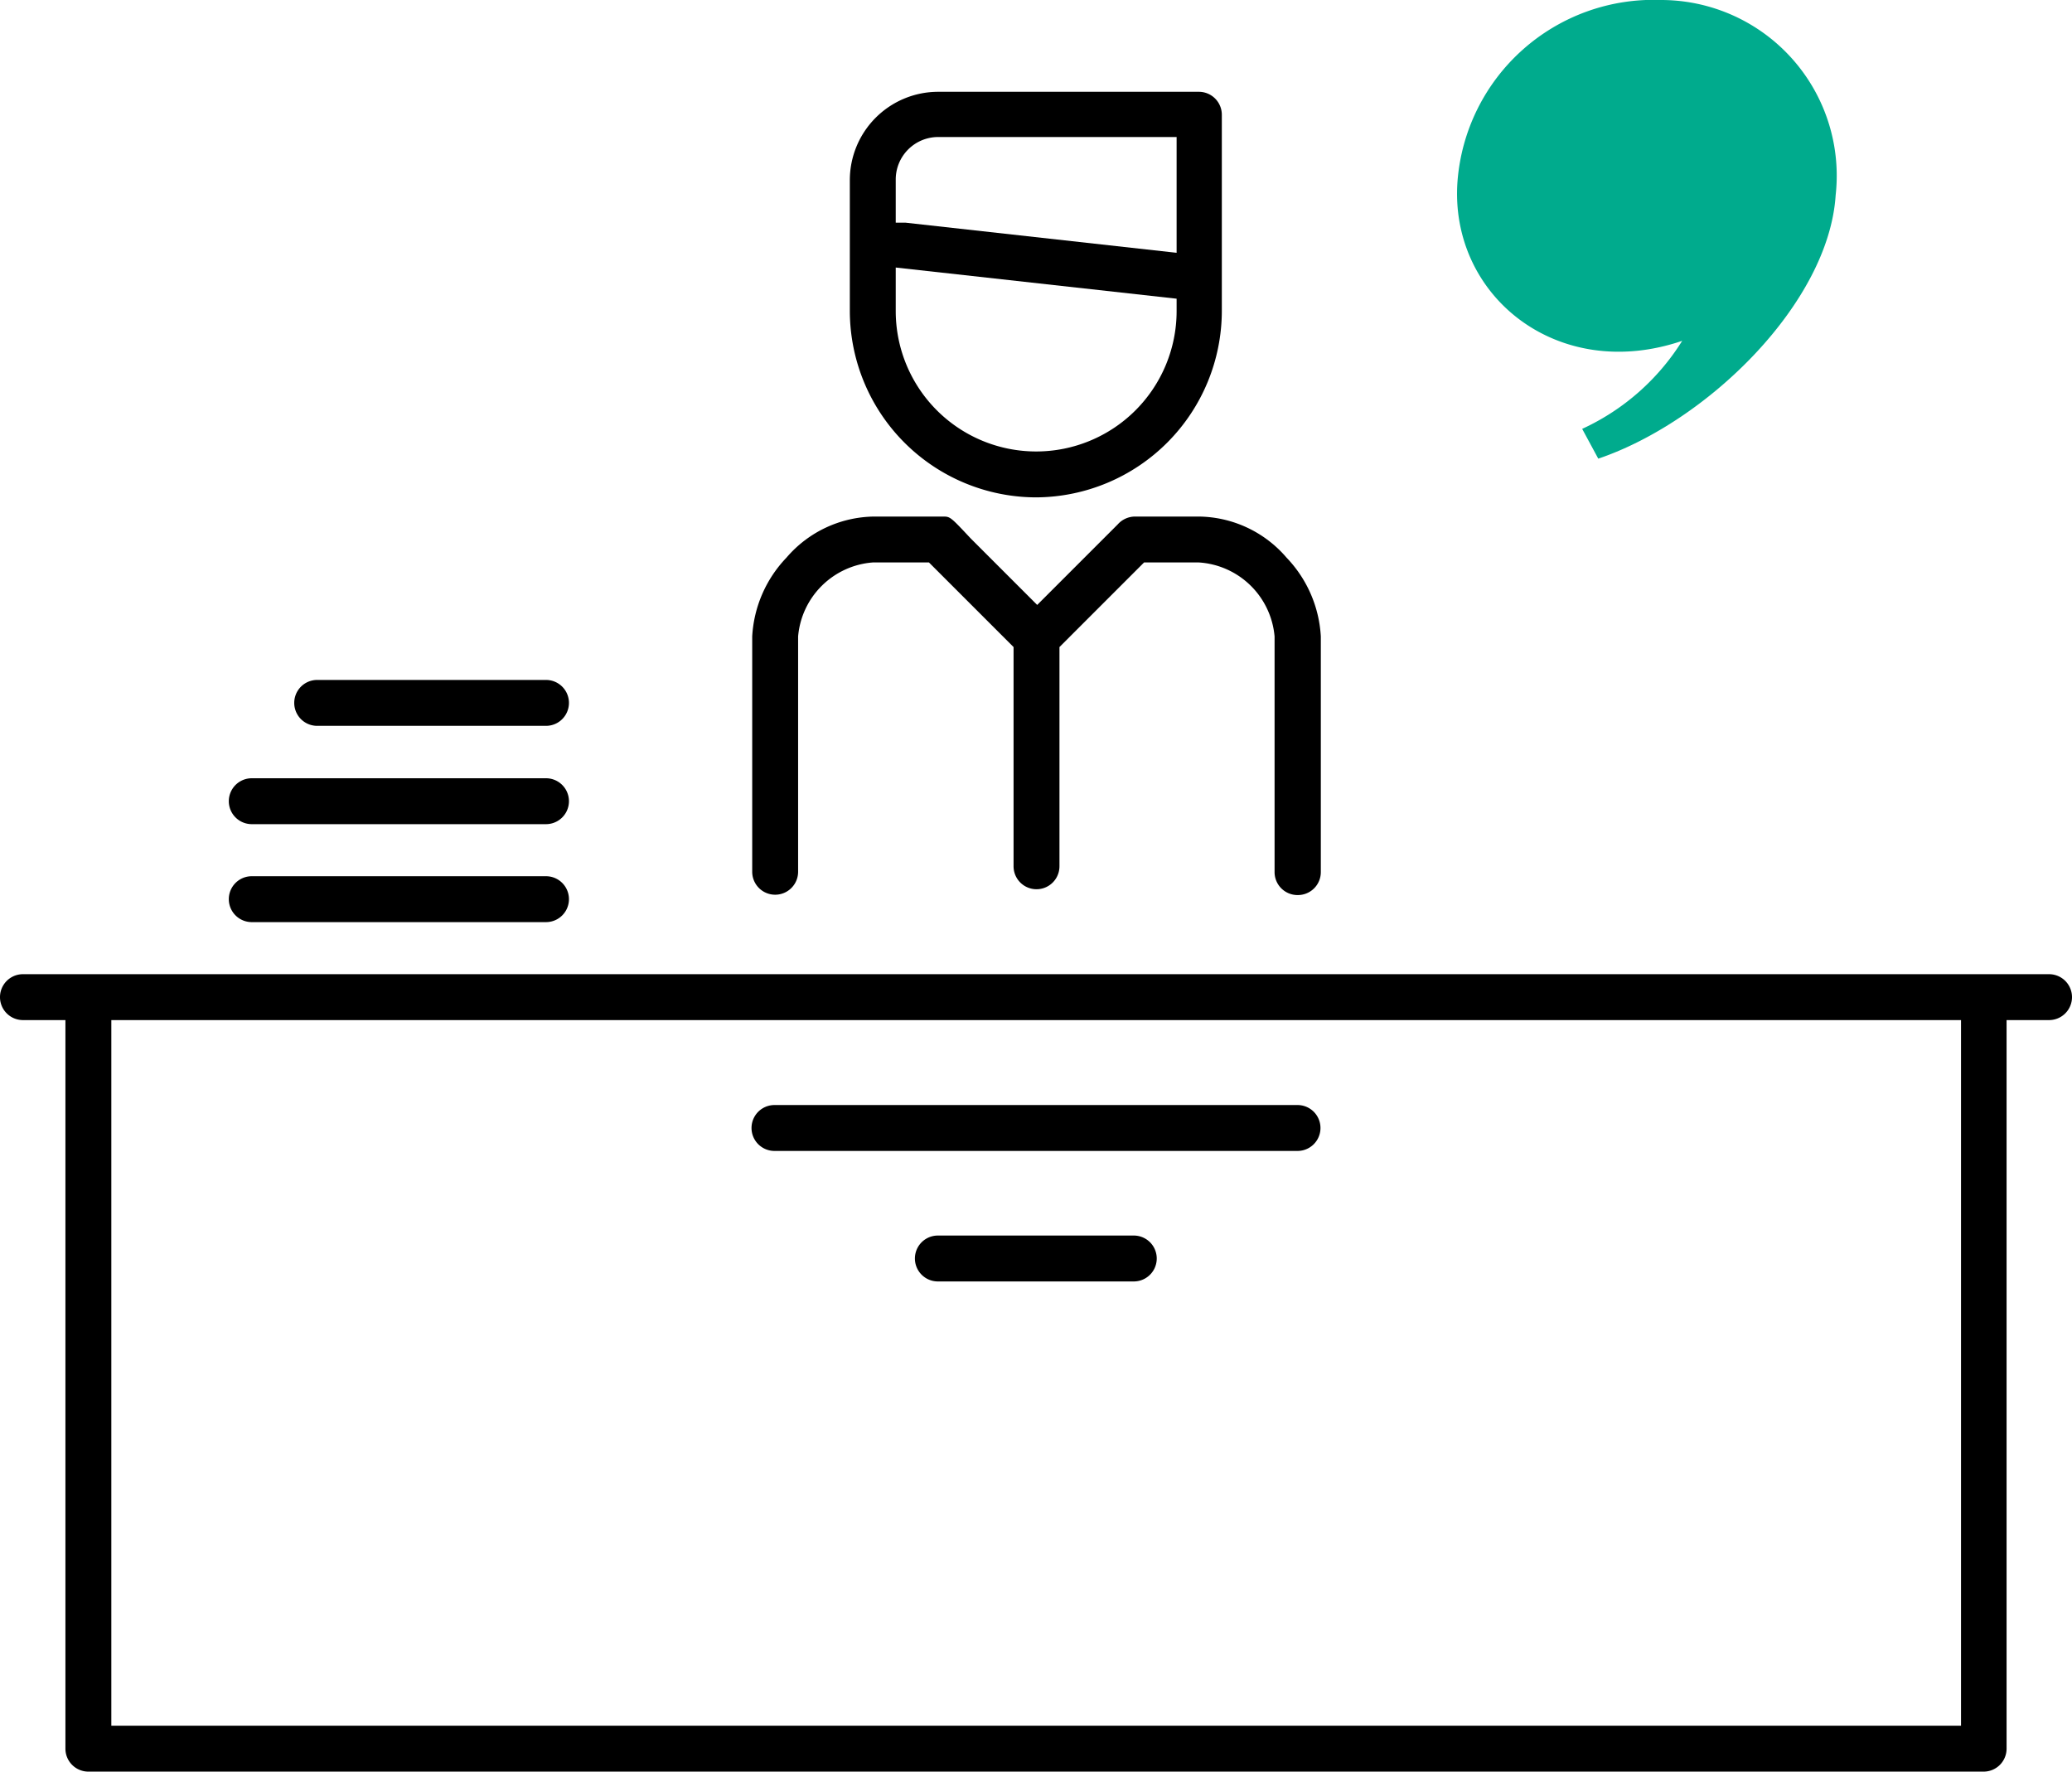
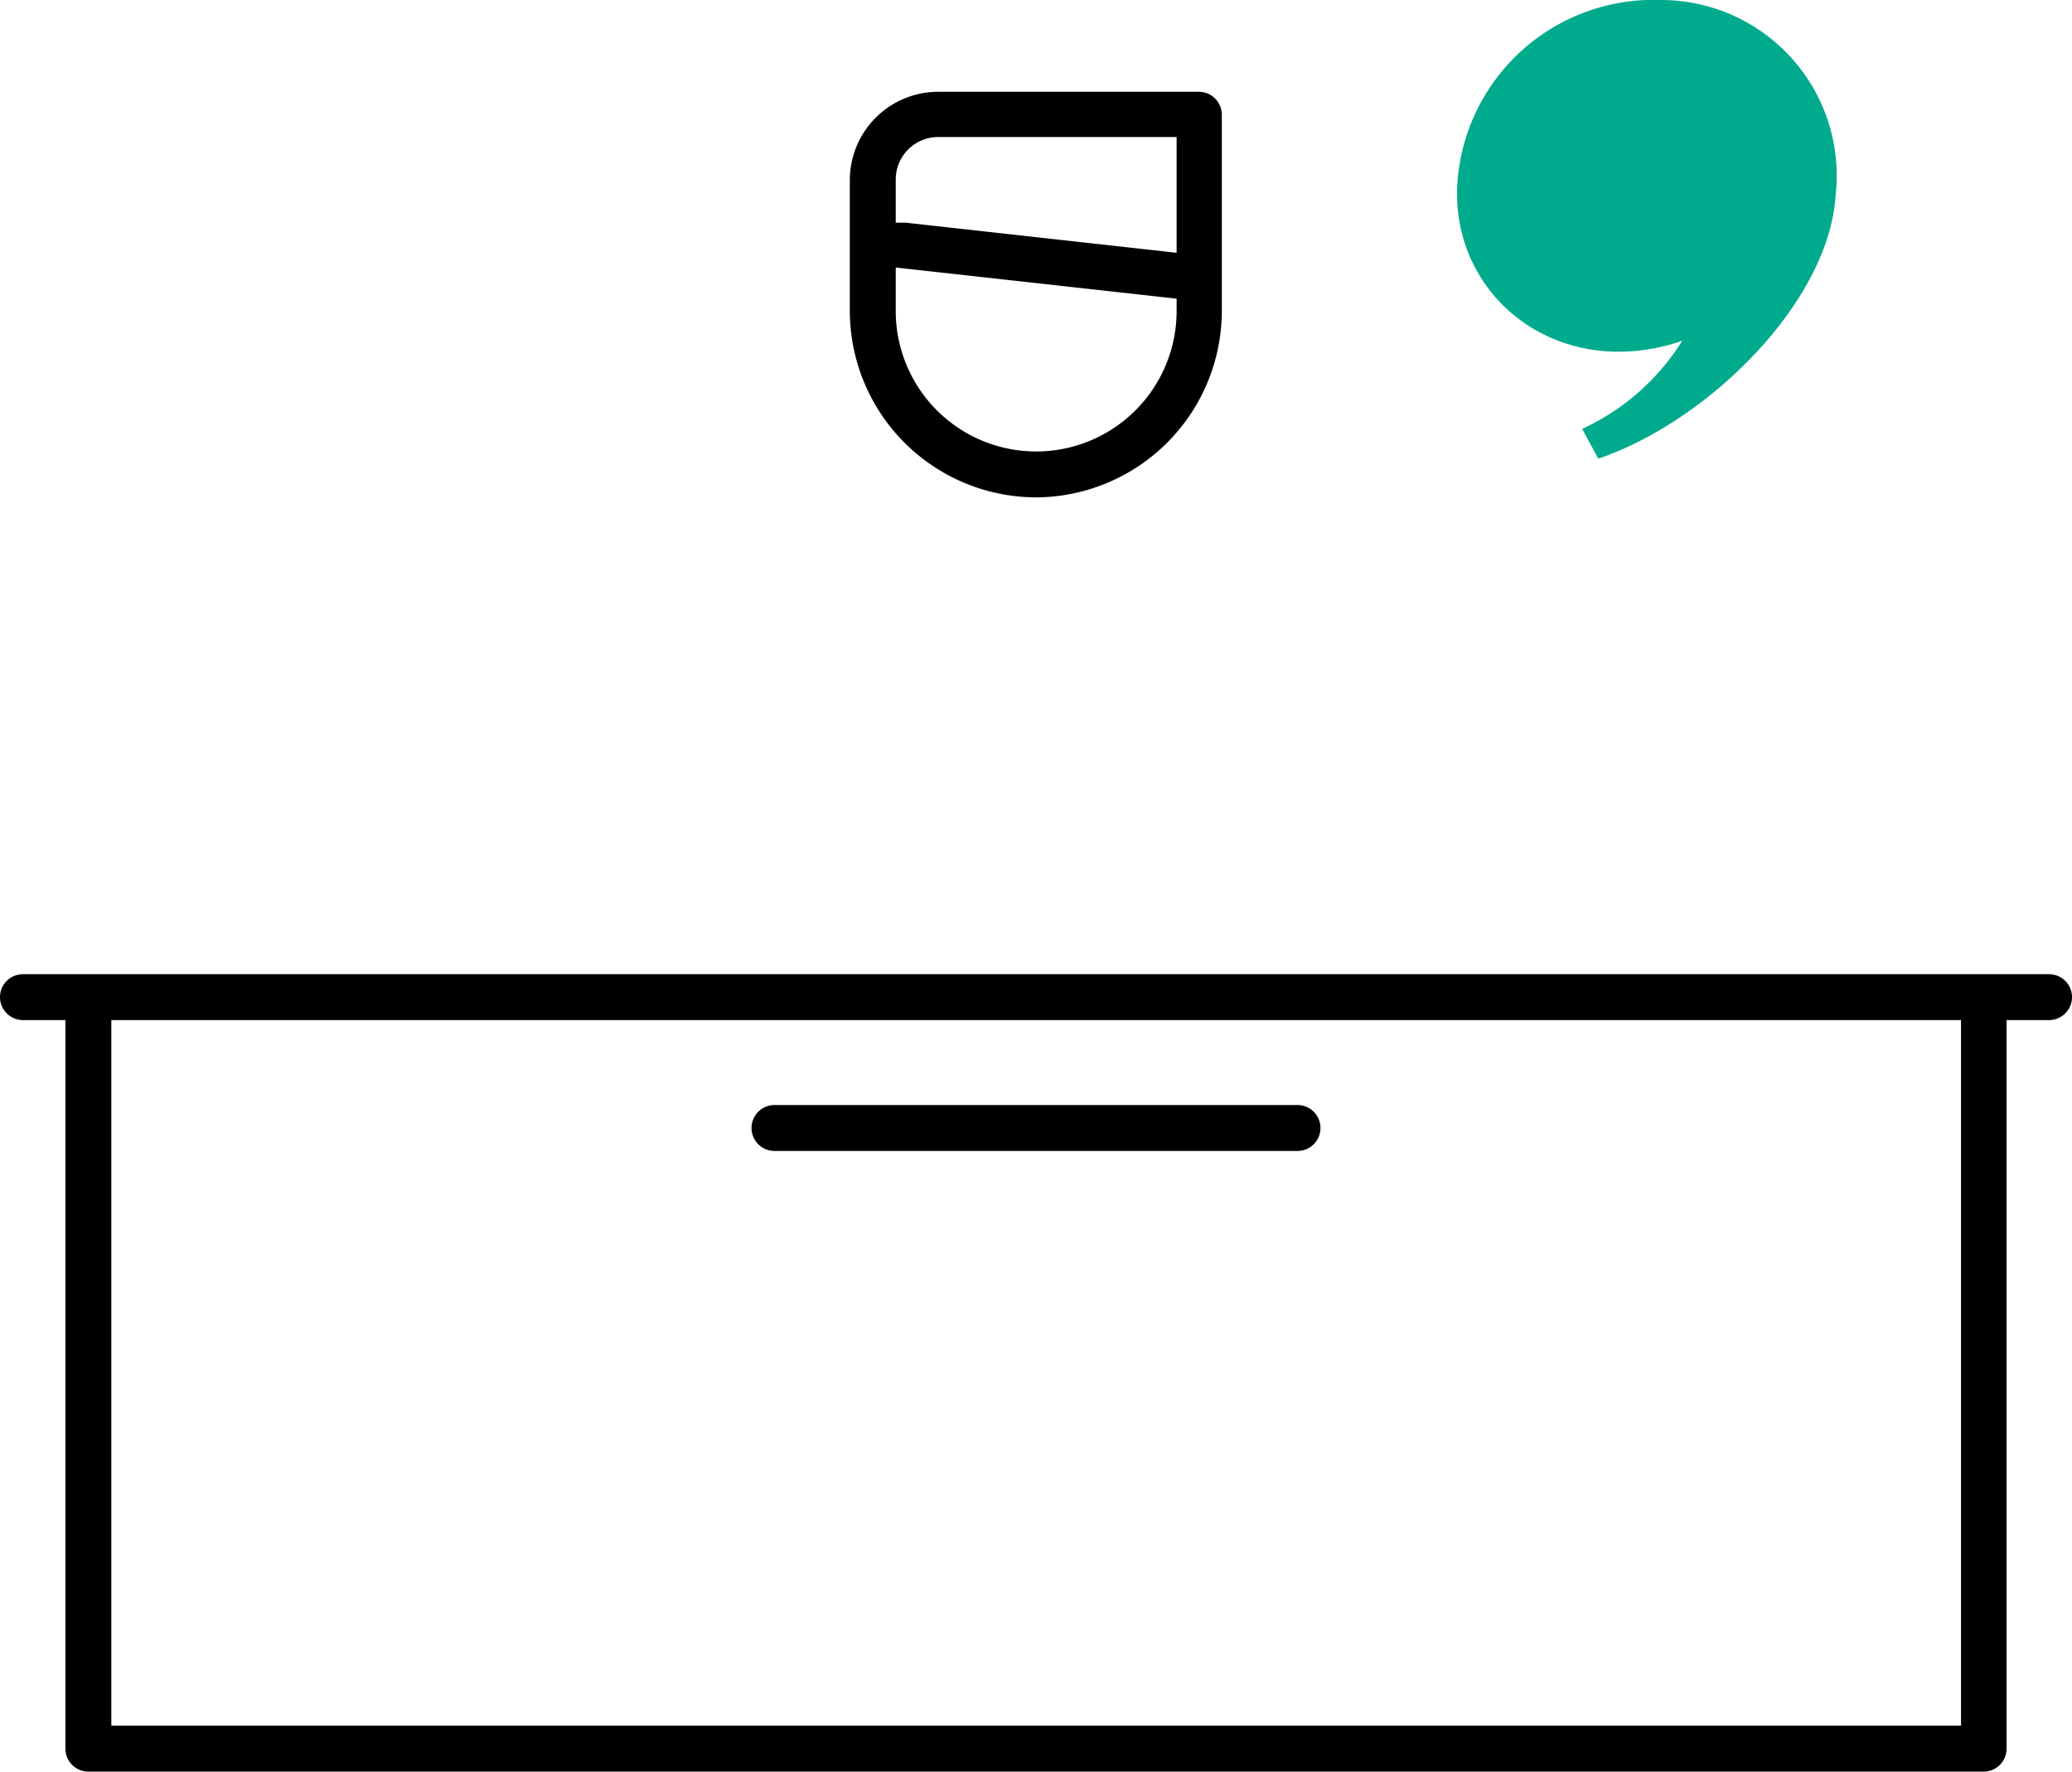
<svg xmlns="http://www.w3.org/2000/svg" id="レイヤー_1" data-name="レイヤー 1" viewBox="0 0 60.49 51.72">
  <defs>
    <style>.cls-1{fill:#00ab8d;}</style>
  </defs>
  <title>recruit_step_04_icon</title>
  <path class="cls-1" d="M53.59,5.7c-.2,3.13-3.72,6.6-6.93,7.69l-.47-.87a6.77,6.77,0,0,0,2.92-2.57c-3.64,1.24-6.8-1.32-6.56-4.65A5.74,5.74,0,0,1,48.49,0,5.13,5.13,0,0,1,53.59,5.7Z" />
-   <path d="M37.88,26.13a.67.67,0,0,1-.67-.67V18.58A2.37,2.37,0,0,0,35,16.42H33.4l-2.47,2.47v6.4a.67.67,0,0,1-1.34,0v-6.4l-2.47-2.47H25.48a2.37,2.37,0,0,0-2.18,2.16v6.87a.67.67,0,1,1-1.34,0V18.58a3.61,3.61,0,0,1,1-2.3,3.42,3.42,0,0,1,2.56-1.2h2c.22,0,.22,0,.82.64l1.94,1.94.2-.2,2.15-2.15a.68.68,0,0,1,.51-.23H35a3.42,3.42,0,0,1,2.56,1.2,3.61,3.61,0,0,1,1,2.3v6.87A.67.67,0,0,1,37.88,26.13Z" />
  <path d="M30.25,14.52a5.45,5.45,0,0,1-5.44-5.44V5.26a2.58,2.58,0,0,1,2.58-2.58H35a.67.67,0,0,1,.67.67V9.07A5.45,5.45,0,0,1,30.25,14.52Zm-4.1-5.44a4.1,4.1,0,0,0,8.2,0V8.72l-8.2-.91ZM27.39,4a1.24,1.24,0,0,0-1.24,1.24V6.5h.28l7.92.88V4Z" />
  <path d="M2.58,51.72a.67.67,0,0,1-.67-.67V29.78H.67a.67.67,0,0,1,0-1.34H59.82a.67.67,0,1,1,0,1.34H58.58V51.05a.67.67,0,0,1-.67.67Zm.67-1.34h54V29.78h-54Z" />
  <path d="M22.61,33.6a.67.67,0,1,1,0-1.34H37.88a.67.67,0,1,1,0,1.34Z" />
-   <path d="M27.38,37.41a.67.67,0,1,1,0-1.34h5.72a.67.67,0,0,1,0,1.34Z" />
-   <path d="M7.35,26.92a.67.67,0,1,1,0-1.34h8.59a.67.67,0,1,1,0,1.34Z" />
-   <path d="M7.35,24.06a.67.67,0,1,1,0-1.34h8.59a.67.67,0,0,1,0,1.34Z" />
-   <path d="M9.26,21.19a.67.67,0,1,1,0-1.34h6.68a.67.67,0,0,1,0,1.34Z" />
</svg>